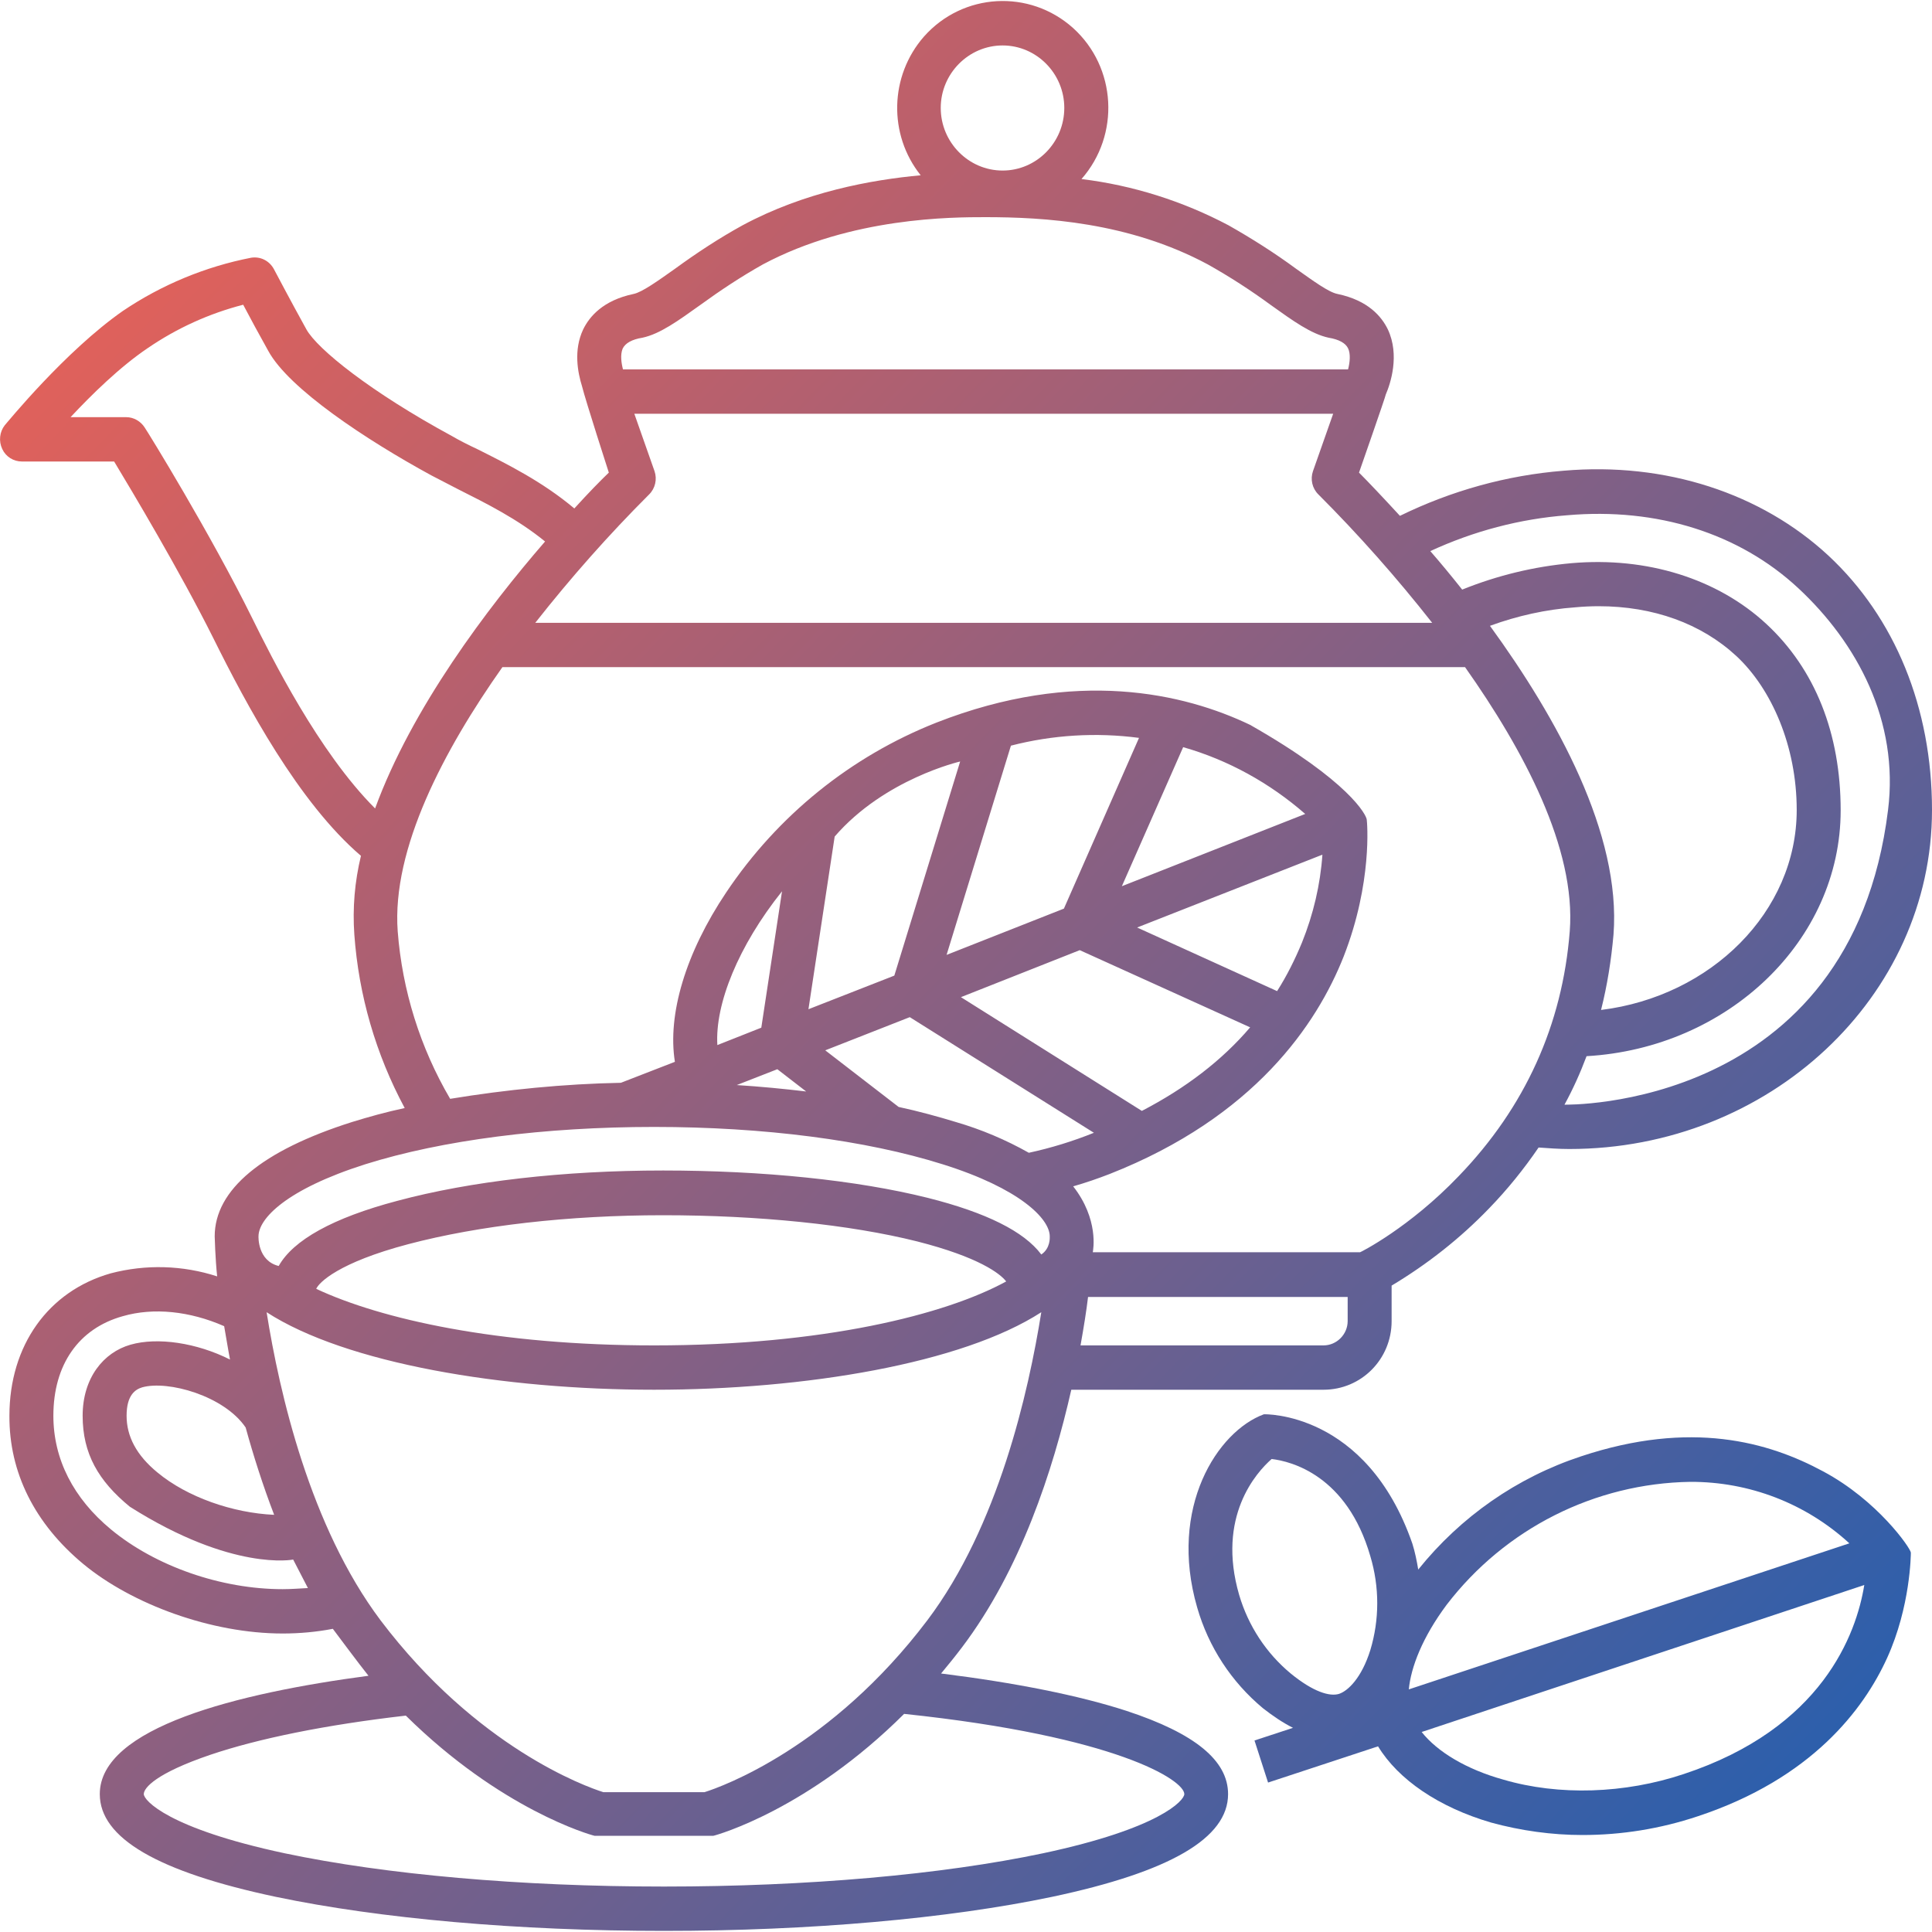
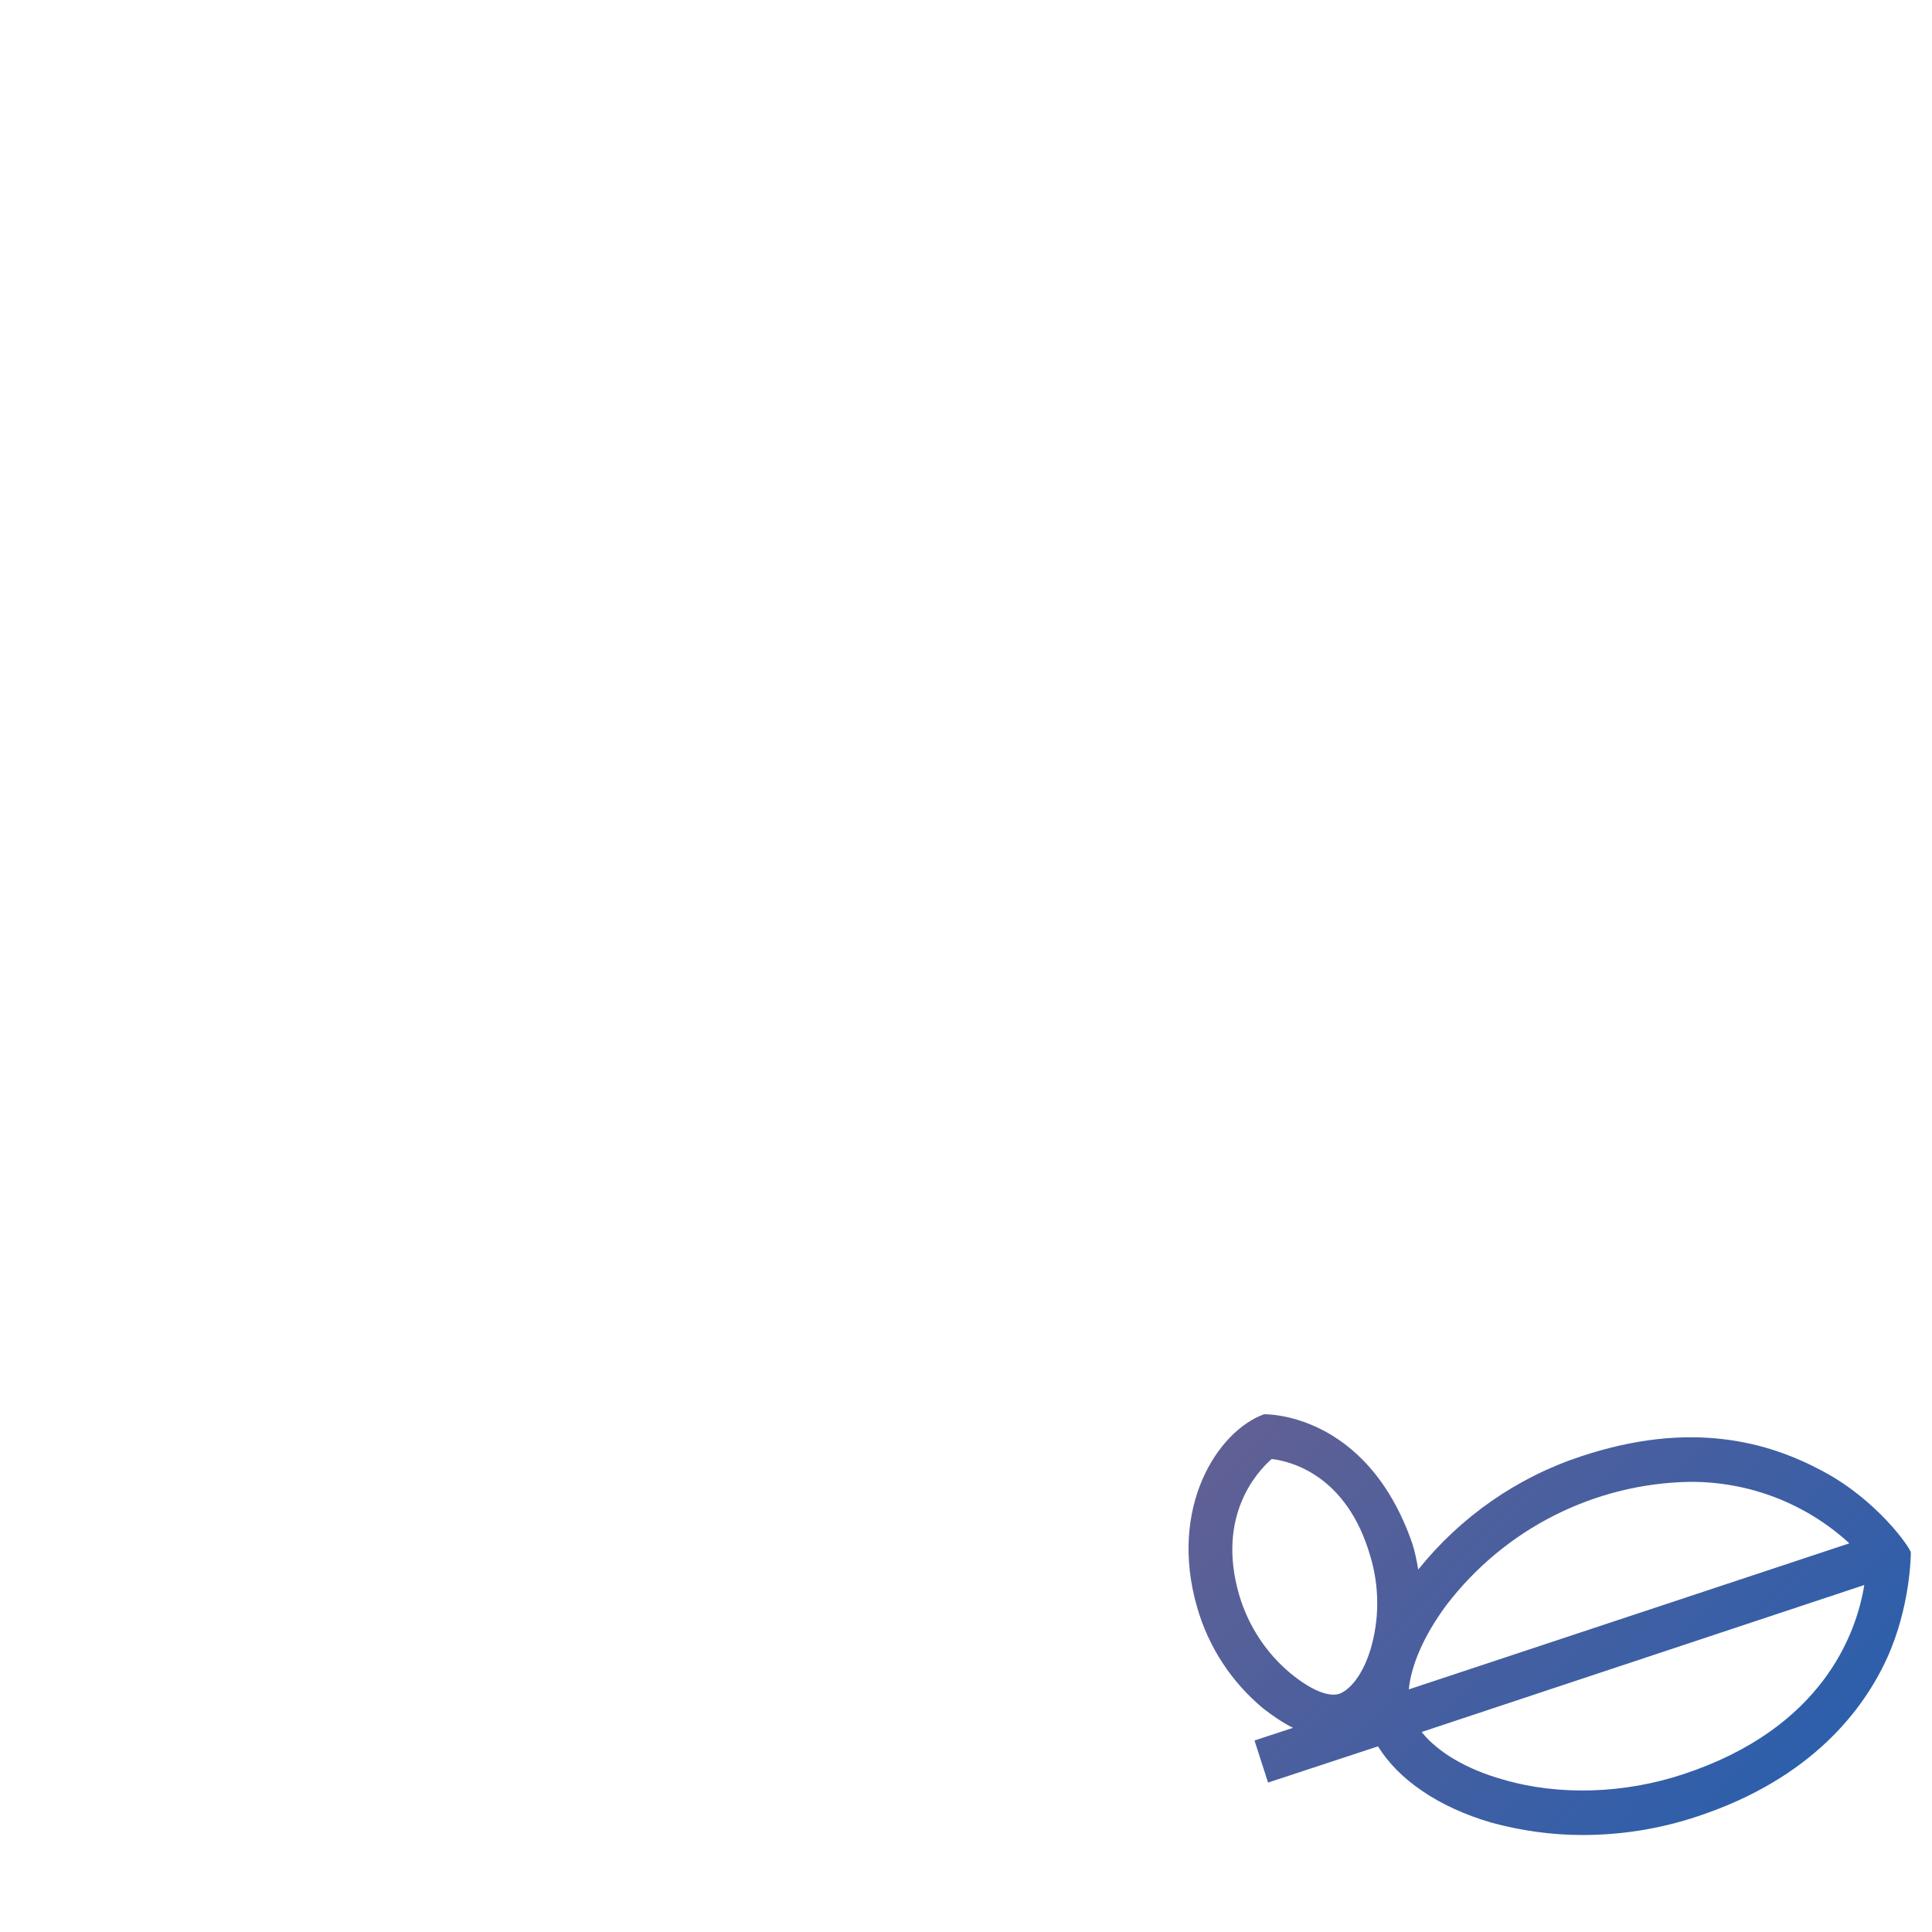
<svg xmlns="http://www.w3.org/2000/svg" width="40px" height="40px" viewBox="0 0 40 40" version="1.1">
  <defs>
    <linearGradient id="linear0" gradientUnits="userSpaceOnUse" x1="4.459" y1="0" x2="533.974" y2="522.826" gradientTransform="matrix(0.076,0,0,0.077,0,0.023)">
      <stop offset="0" style="stop-color:rgb(96.471%,38.039%,31.765%);stop-opacity:1;" />
      <stop offset="1" style="stop-color:rgb(10.196%,37.255%,70.588%);stop-opacity:1;" />
    </linearGradient>
    <linearGradient id="linear1" gradientUnits="userSpaceOnUse" x1="4.459" y1="0" x2="533.974" y2="522.826" gradientTransform="matrix(0.076,0,0,0.077,0,0.023)">
      <stop offset="0" style="stop-color:rgb(96.471%,38.039%,31.765%);stop-opacity:1;" />
      <stop offset="1" style="stop-color:rgb(10.196%,37.255%,70.588%);stop-opacity:1;" />
    </linearGradient>
  </defs>
  <g id="surface1">
-     <path style=" stroke:none;fill-rule:nonzero;fill:url(#linear0);" d="M 23.324 35.422 C 22.34 35.102 21.023 34.84 19.484 34.648 C 19.629 34.473 19.773 34.297 19.918 34.105 C 21.129 32.504 21.801 30.445 22.18 28.773 L 27.402 28.773 C 28.184 28.773 28.812 28.141 28.812 27.352 L 28.812 26.617 C 29.555 26.172 30.234 25.637 30.832 25.016 C 31.211 24.625 31.551 24.203 31.855 23.758 C 32.066 23.773 32.277 23.789 32.492 23.789 C 36.633 23.789 40 20.637 40 16.77 C 40 14.656 39.234 12.785 37.852 11.5 C 36.465 10.215 34.488 9.562 32.371 9.746 C 31.195 9.84 30.047 10.16 28.984 10.68 C 28.621 10.285 28.328 9.977 28.137 9.785 C 28.137 9.785 28.691 8.199 28.691 8.168 C 28.789 7.941 28.984 7.352 28.734 6.82 C 28.605 6.555 28.328 6.219 27.691 6.086 C 27.508 6.051 27.184 5.812 26.836 5.566 C 26.391 5.238 25.918 4.938 25.434 4.664 C 24.488 4.164 23.453 3.836 22.391 3.707 C 23.195 2.793 23.117 1.395 22.219 0.582 C 21.316 -0.23 19.934 -0.152 19.129 0.758 C 18.418 1.57 18.387 2.785 19.062 3.629 C 18.039 3.723 16.66 3.973 15.375 4.664 C 14.891 4.93 14.422 5.238 13.973 5.566 C 13.625 5.812 13.293 6.051 13.117 6.086 C 12.484 6.219 12.203 6.555 12.074 6.82 C 11.871 7.25 11.961 7.711 12.051 8 C 12.121 8.285 12.605 9.785 12.605 9.785 C 12.438 9.945 12.188 10.199 11.891 10.527 C 11.227 9.969 10.5 9.609 9.895 9.305 C 9.695 9.211 9.516 9.121 9.355 9.027 C 7.676 8.117 6.57 7.227 6.344 6.82 C 6.039 6.27 5.676 5.582 5.672 5.574 C 5.578 5.398 5.391 5.305 5.199 5.336 C 4.254 5.52 3.348 5.895 2.543 6.438 C 1.348 7.273 0.152 8.746 0.098 8.805 C -0.008 8.941 -0.031 9.133 0.047 9.297 C 0.121 9.457 0.281 9.555 0.453 9.555 L 2.363 9.555 C 2.719 10.145 3.723 11.824 4.414 13.207 C 5.102 14.594 6.184 16.617 7.473 17.719 C 7.344 18.254 7.297 18.797 7.336 19.348 C 7.426 20.605 7.781 21.828 8.379 22.941 C 7.992 23.023 7.629 23.125 7.289 23.23 C 5.426 23.82 4.445 24.633 4.445 25.598 C 4.445 25.598 4.457 26.062 4.496 26.426 C 3.785 26.195 3.02 26.172 2.293 26.363 C 1 26.73 0.195 27.855 0.195 29.312 C 0.188 30.488 0.719 31.547 1.727 32.383 C 2.734 33.215 4.375 33.82 5.852 33.82 C 6.199 33.82 6.547 33.789 6.891 33.723 C 6.891 33.723 7.473 34.504 7.629 34.695 C 4.914 35.055 2.066 35.766 2.066 37.145 C 2.066 38.055 3.262 38.754 5.715 39.273 C 7.867 39.723 10.719 39.977 13.746 39.977 C 16.773 39.977 19.629 39.723 21.777 39.273 C 24.23 38.754 25.426 38.055 25.426 37.145 C 25.426 36.449 24.738 35.887 23.324 35.422 Z M 23.543 19.203 L 27.379 17.695 C 27.336 18.316 27.191 18.93 26.957 19.512 C 26.812 19.863 26.645 20.199 26.441 20.52 Z M 25.883 21.27 C 25.301 21.953 24.551 22.527 23.641 23 L 19.895 20.645 L 22.355 19.672 Z M 23.227 18.348 L 24.496 15.469 C 25.426 15.734 26.289 16.211 27.023 16.852 Z M 22.027 18.812 L 19.598 19.77 L 20.93 15.438 C 21.793 15.215 22.695 15.16 23.582 15.277 Z M 18.516 20.199 L 16.738 20.895 L 17.281 17.32 C 18.312 16.125 19.879 15.766 19.879 15.766 Z M 18.836 21.059 L 22.648 23.453 C 22.211 23.629 21.766 23.766 21.301 23.867 C 20.824 23.598 20.316 23.383 19.789 23.23 C 19.418 23.117 19.023 23.008 18.605 22.918 L 17.086 21.746 Z M 27.902 27.352 C 27.902 27.625 27.676 27.855 27.402 27.855 L 22.371 27.855 C 22.438 27.48 22.492 27.145 22.527 26.852 L 27.902 26.852 Z M 32.445 10.668 C 34.309 10.504 36.012 11.043 37.23 12.176 C 38.449 13.309 39.32 14.93 39.09 16.77 C 38.32 23 32.391 22.871 32.391 22.871 C 32.566 22.551 32.719 22.211 32.848 21.867 C 35.777 21.699 38.109 19.473 38.109 16.777 C 38.109 15.184 37.578 13.852 36.57 12.918 C 35.562 11.984 34.102 11.523 32.535 11.66 C 31.758 11.73 31 11.914 30.273 12.207 C 30.047 11.922 29.824 11.652 29.613 11.41 C 30.508 10.996 31.469 10.742 32.445 10.668 Z M 30.848 12.957 C 31.414 12.75 32.008 12.617 32.613 12.574 C 32.77 12.559 32.938 12.551 33.098 12.551 C 34.23 12.551 35.223 12.91 35.949 13.582 C 36.676 14.258 37.199 15.445 37.199 16.77 C 37.199 18.875 35.426 20.629 33.148 20.91 C 33.277 20.398 33.359 19.879 33.406 19.348 C 33.566 17.266 32.234 14.863 30.848 12.957 Z M 20.758 0.941 C 21.461 0.941 22.035 1.523 22.035 2.234 C 22.035 2.949 21.461 3.531 20.758 3.531 C 20.055 3.531 19.477 2.949 19.477 2.234 C 19.477 1.523 20.055 0.941 20.758 0.941 Z M 12.891 7.219 C 12.945 7.105 13.082 7.027 13.301 6.992 C 13.664 6.914 14.035 6.645 14.496 6.316 C 14.914 6.012 15.344 5.727 15.797 5.473 C 17.629 4.496 19.719 4.496 20.402 4.496 C 21.598 4.496 23.367 4.594 25.004 5.473 C 25.457 5.727 25.898 6.012 26.312 6.316 C 26.773 6.645 27.145 6.914 27.508 6.992 C 27.723 7.027 27.859 7.105 27.91 7.211 C 27.965 7.32 27.949 7.504 27.91 7.648 L 12.898 7.648 C 12.863 7.512 12.84 7.344 12.891 7.219 Z M 13.438 10.238 C 13.566 10.113 13.609 9.922 13.551 9.754 L 13.133 8.566 L 27.602 8.566 L 27.184 9.754 C 27.125 9.922 27.168 10.113 27.297 10.238 C 28.129 11.07 28.918 11.961 29.652 12.895 L 11.082 12.895 C 11.816 11.961 12.605 11.07 13.438 10.238 Z M 5.223 12.801 C 4.359 11.051 3.059 8.941 2.996 8.852 C 2.914 8.723 2.77 8.637 2.613 8.637 L 1.461 8.637 C 1.891 8.176 2.484 7.594 3.059 7.207 C 3.664 6.793 4.328 6.492 5.035 6.309 C 5.172 6.57 5.375 6.945 5.555 7.266 C 5.98 8.047 7.578 9.105 8.926 9.84 L 9.484 10.129 C 10.066 10.422 10.711 10.742 11.285 11.211 C 10.09 12.59 8.523 14.664 7.766 16.738 C 6.594 15.566 5.617 13.598 5.223 12.801 Z M 8.234 19.281 C 8.109 17.574 9.191 15.527 10.402 13.812 L 30.332 13.812 C 31.543 15.527 32.633 17.566 32.5 19.281 C 32.348 21.219 31.574 22.926 30.203 24.348 C 29.176 25.422 28.168 25.926 28.16 25.926 L 22.625 25.926 C 22.633 25.879 22.754 25.246 22.219 24.562 C 22.477 24.488 22.727 24.402 22.977 24.305 C 25.973 23.125 27.266 21.203 27.82 19.801 C 28.418 18.27 28.305 17.02 28.297 16.969 C 28.289 16.875 27.941 16.18 25.883 15.008 C 24.52 14.355 22.277 13.828 19.387 14.961 C 17.617 15.66 16.102 16.883 15.035 18.477 C 14.195 19.73 13.816 21.004 13.973 21.984 L 12.855 22.418 C 11.672 22.441 10.484 22.559 9.32 22.75 C 8.699 21.691 8.328 20.504 8.234 19.281 Z M 16.094 22.137 L 16.691 22.598 C 16.23 22.543 15.746 22.496 15.254 22.465 Z M 14.852 21.637 C 14.801 20.789 15.285 19.586 16.191 18.453 L 15.762 21.277 Z M 7.562 24.105 C 9.152 23.605 11.273 23.332 13.543 23.332 C 15.812 23.332 17.926 23.605 19.516 24.105 C 21.105 24.602 21.734 25.23 21.734 25.598 C 21.734 25.621 21.75 25.844 21.559 25.973 C 21.203 25.496 20.418 25.105 19.211 24.801 C 17.742 24.434 15.797 24.234 13.73 24.234 C 11.664 24.234 9.734 24.457 8.223 24.863 C 6.891 25.215 6.07 25.676 5.77 26.211 C 5.328 26.102 5.352 25.598 5.352 25.598 C 5.352 25.23 5.926 24.625 7.562 24.105 Z M 20.832 26.531 C 19.574 27.219 17.047 27.855 13.543 27.855 C 10.297 27.855 7.887 27.312 6.547 26.684 C 6.602 26.555 7.004 26.141 8.457 25.758 C 9.91 25.375 11.766 25.16 13.73 25.16 C 15.699 25.16 17.594 25.352 18.992 25.703 C 20.266 26.027 20.711 26.371 20.832 26.531 Z M 5.086 29.555 C 5.246 30.137 5.441 30.75 5.676 31.363 C 4.816 31.324 3.875 30.996 3.262 30.488 C 2.824 30.129 2.621 29.738 2.621 29.312 C 2.621 28.883 2.801 28.766 2.945 28.723 C 3.477 28.574 4.641 28.898 5.086 29.555 Z M 5.852 32.902 C 4.574 32.902 3.219 32.426 2.301 31.668 C 1.516 31.02 1.105 30.207 1.105 29.312 C 1.105 28.254 1.629 27.504 2.543 27.25 C 3.18 27.066 3.93 27.145 4.641 27.457 C 4.68 27.672 4.715 27.902 4.762 28.148 C 4.074 27.801 3.262 27.68 2.703 27.84 C 2.141 28 1.711 28.531 1.711 29.312 C 1.711 30.094 2.035 30.66 2.688 31.195 C 4.816 32.543 6.07 32.289 6.07 32.289 L 6.375 32.879 C 6.207 32.887 6.035 32.902 5.852 32.902 Z M 5.52 27.168 C 7.16 28.23 10.418 28.773 13.543 28.773 C 16.668 28.773 19.918 28.23 21.559 27.168 C 21.293 28.828 20.668 31.602 19.199 33.547 C 17.207 36.18 14.949 36.992 14.586 37.105 L 12.492 37.105 C 12.129 36.992 9.871 36.18 7.879 33.547 C 6.418 31.602 5.785 28.836 5.52 27.168 Z M 21.59 38.371 C 19.5 38.812 16.715 39.059 13.746 39.059 C 10.781 39.059 7.992 38.812 5.898 38.371 C 3.477 37.855 2.977 37.273 2.977 37.145 C 2.977 37.016 3.227 36.715 4.352 36.332 C 5.344 35.996 6.738 35.711 8.402 35.52 C 10.371 37.465 12.219 37.988 12.309 38.008 L 14.77 38.008 C 14.859 37.988 16.738 37.457 18.719 35.484 C 23.133 35.949 24.52 36.859 24.52 37.145 C 24.52 37.273 24.02 37.855 21.59 38.371 Z M 21.59 38.371 " />
    <path style=" stroke:none;fill-rule:nonzero;fill:url(#linear1);" d="M 37.742 30.461 C 36.617 29.855 35.012 29.395 32.734 30.152 C 31.406 30.59 30.242 31.402 29.363 32.496 C 29.332 32.312 29.297 32.137 29.242 31.961 C 28.289 29.211 26.168 29.281 26.168 29.281 C 25.207 29.633 24.188 31.211 24.785 33.277 C 25.02 34.098 25.496 34.824 26.148 35.367 C 26.344 35.52 26.547 35.66 26.77 35.773 L 25.973 36.035 L 26.254 36.906 L 28.531 36.156 C 28.949 36.844 29.789 37.418 30.871 37.734 C 31.484 37.902 32.129 37.992 32.762 37.992 C 33.574 37.992 34.375 37.863 35.148 37.605 C 37.508 36.824 38.586 35.391 39.07 34.328 C 39.555 33.262 39.562 32.184 39.562 32.145 C 39.555 32.051 38.871 31.062 37.742 30.461 Z M 26.723 34.648 C 26.215 34.227 25.844 33.66 25.656 33.023 C 25.184 31.402 26.012 30.484 26.328 30.207 C 26.73 30.254 27.887 30.543 28.371 32.219 C 28.562 32.855 28.562 33.531 28.371 34.164 C 28.191 34.738 27.91 35.008 27.723 35.07 C 27.531 35.129 27.191 35.031 26.723 34.648 Z M 29.953 33.223 C 31.164 31.645 33.02 30.711 34.996 30.68 C 36.215 30.676 37.387 31.125 38.289 31.953 L 29.168 34.977 C 29.211 34.52 29.449 33.898 29.953 33.223 Z M 34.859 36.73 C 33.641 37.137 32.277 37.184 31.121 36.844 C 30.363 36.633 29.758 36.27 29.434 35.859 L 38.598 32.816 C 38.434 33.828 37.73 35.781 34.859 36.73 Z M 34.859 36.73 " />
  </g>
</svg>